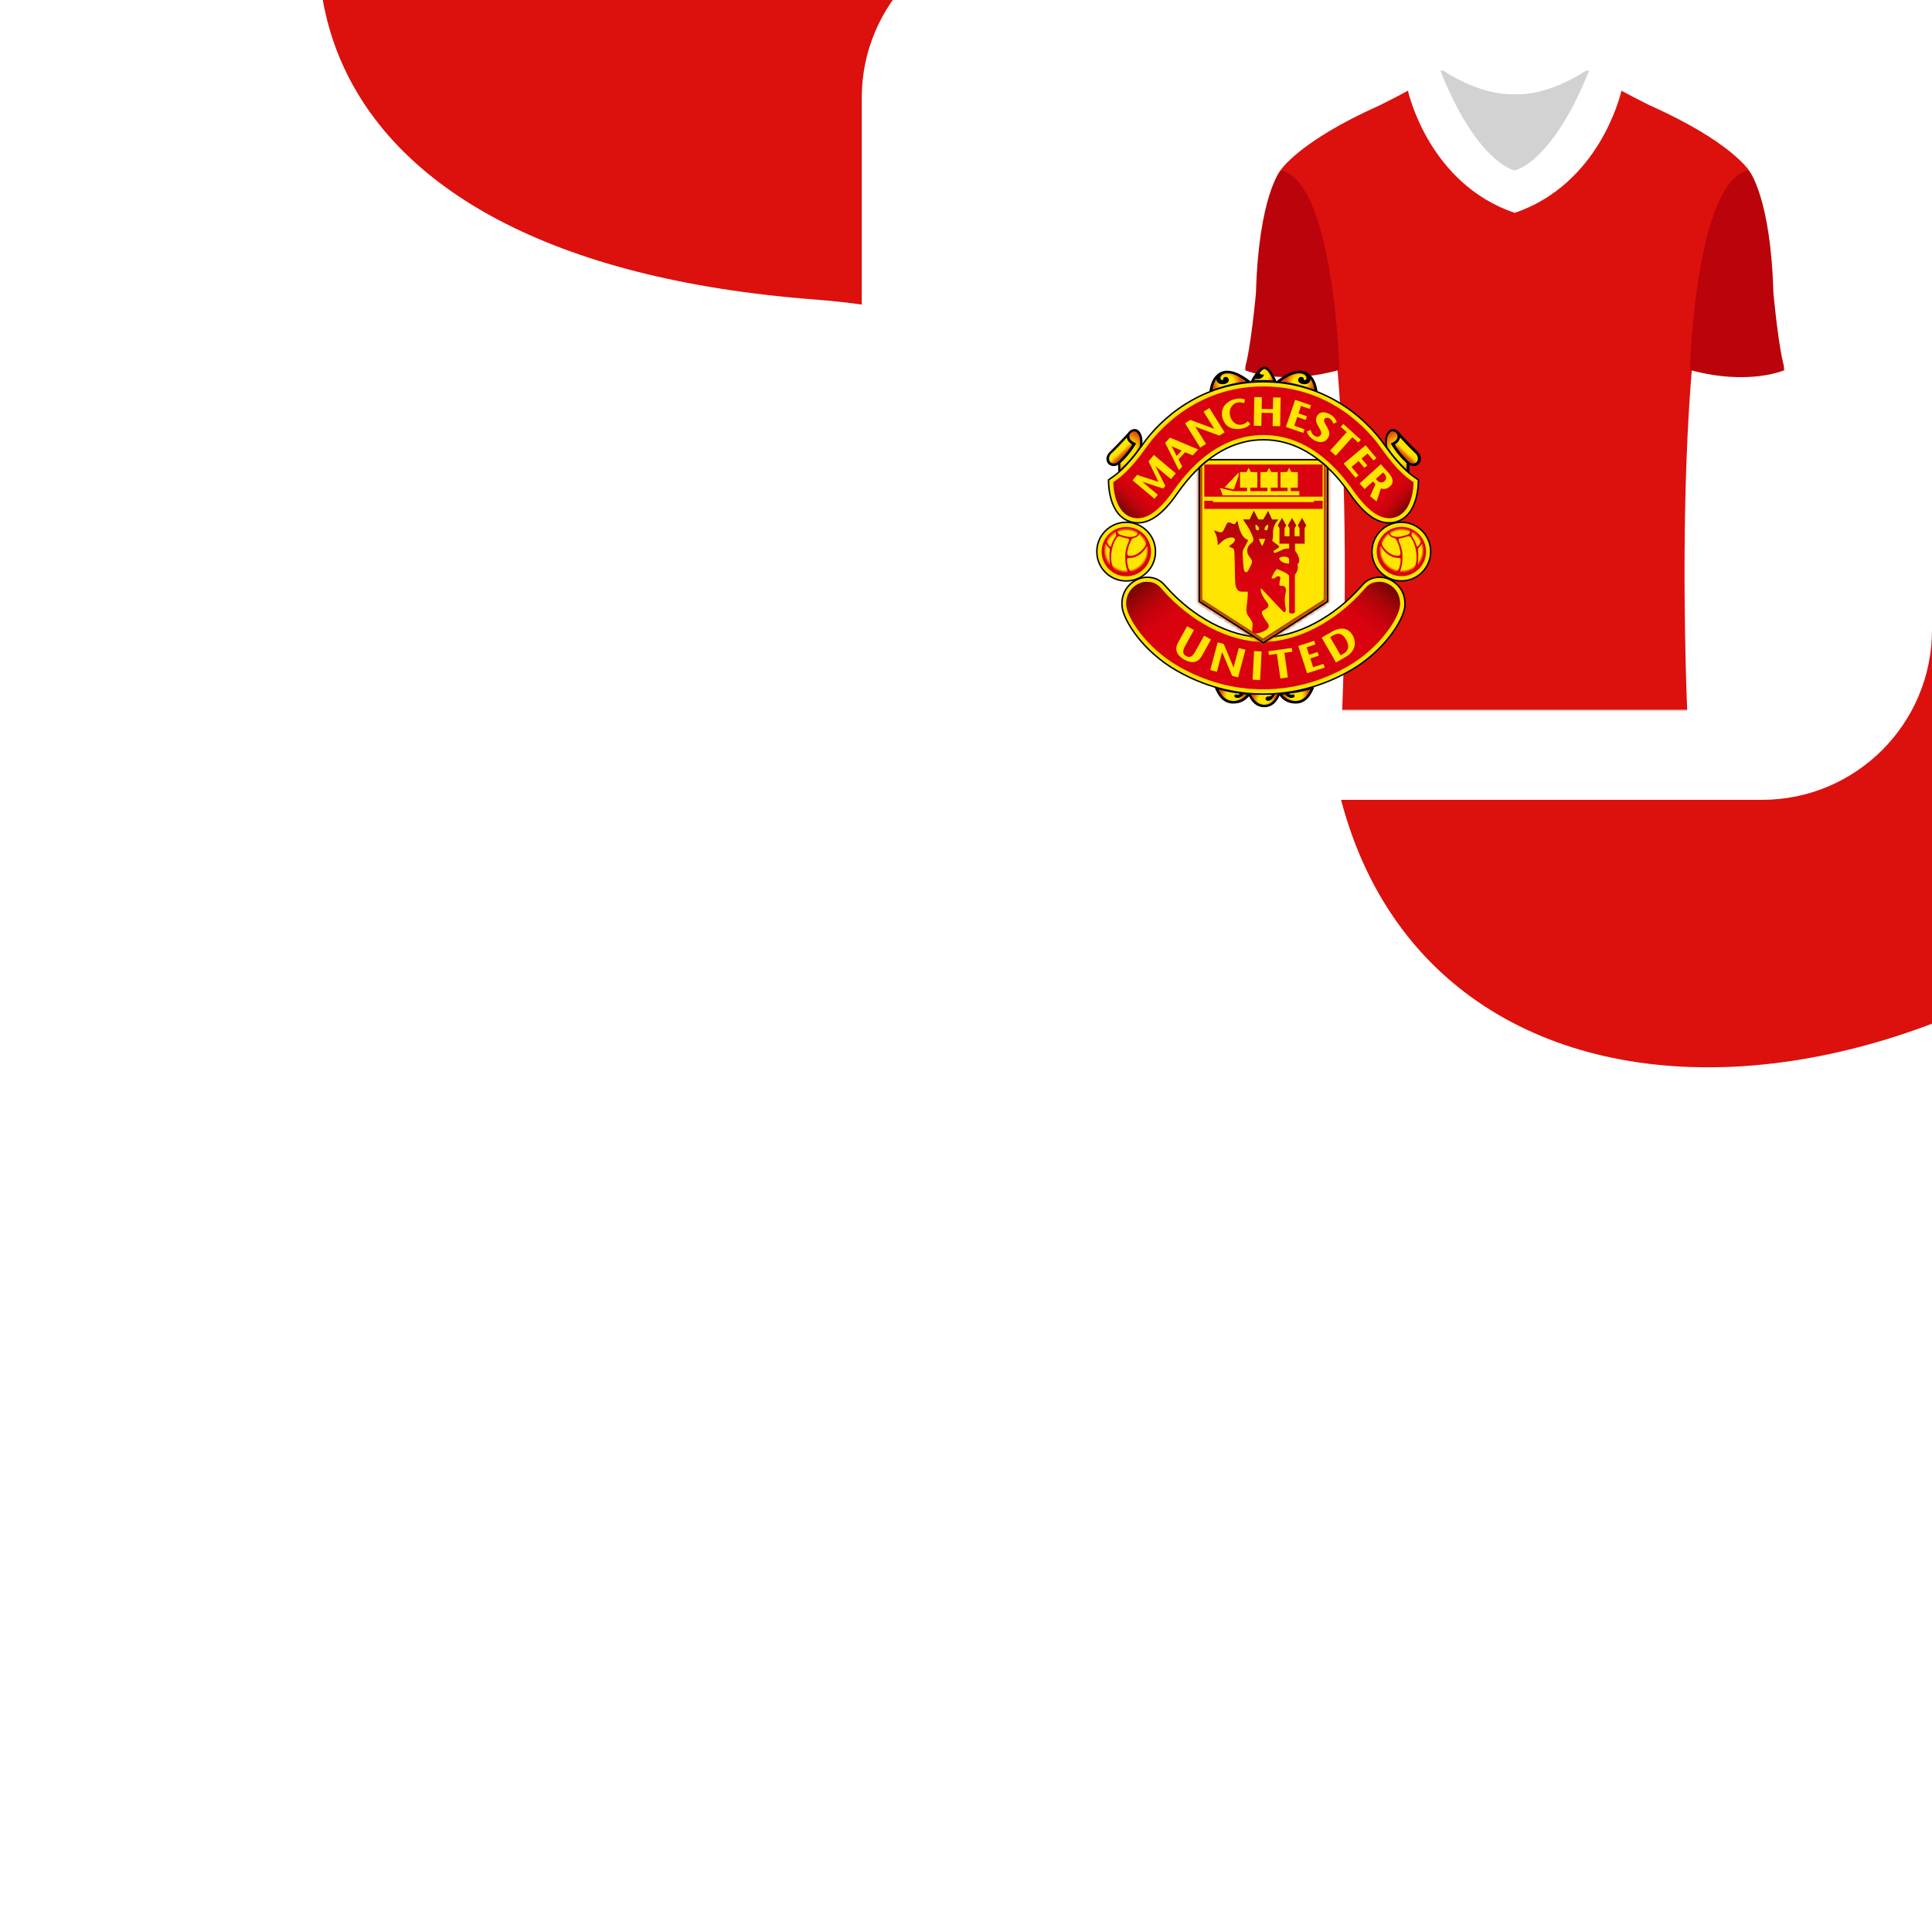
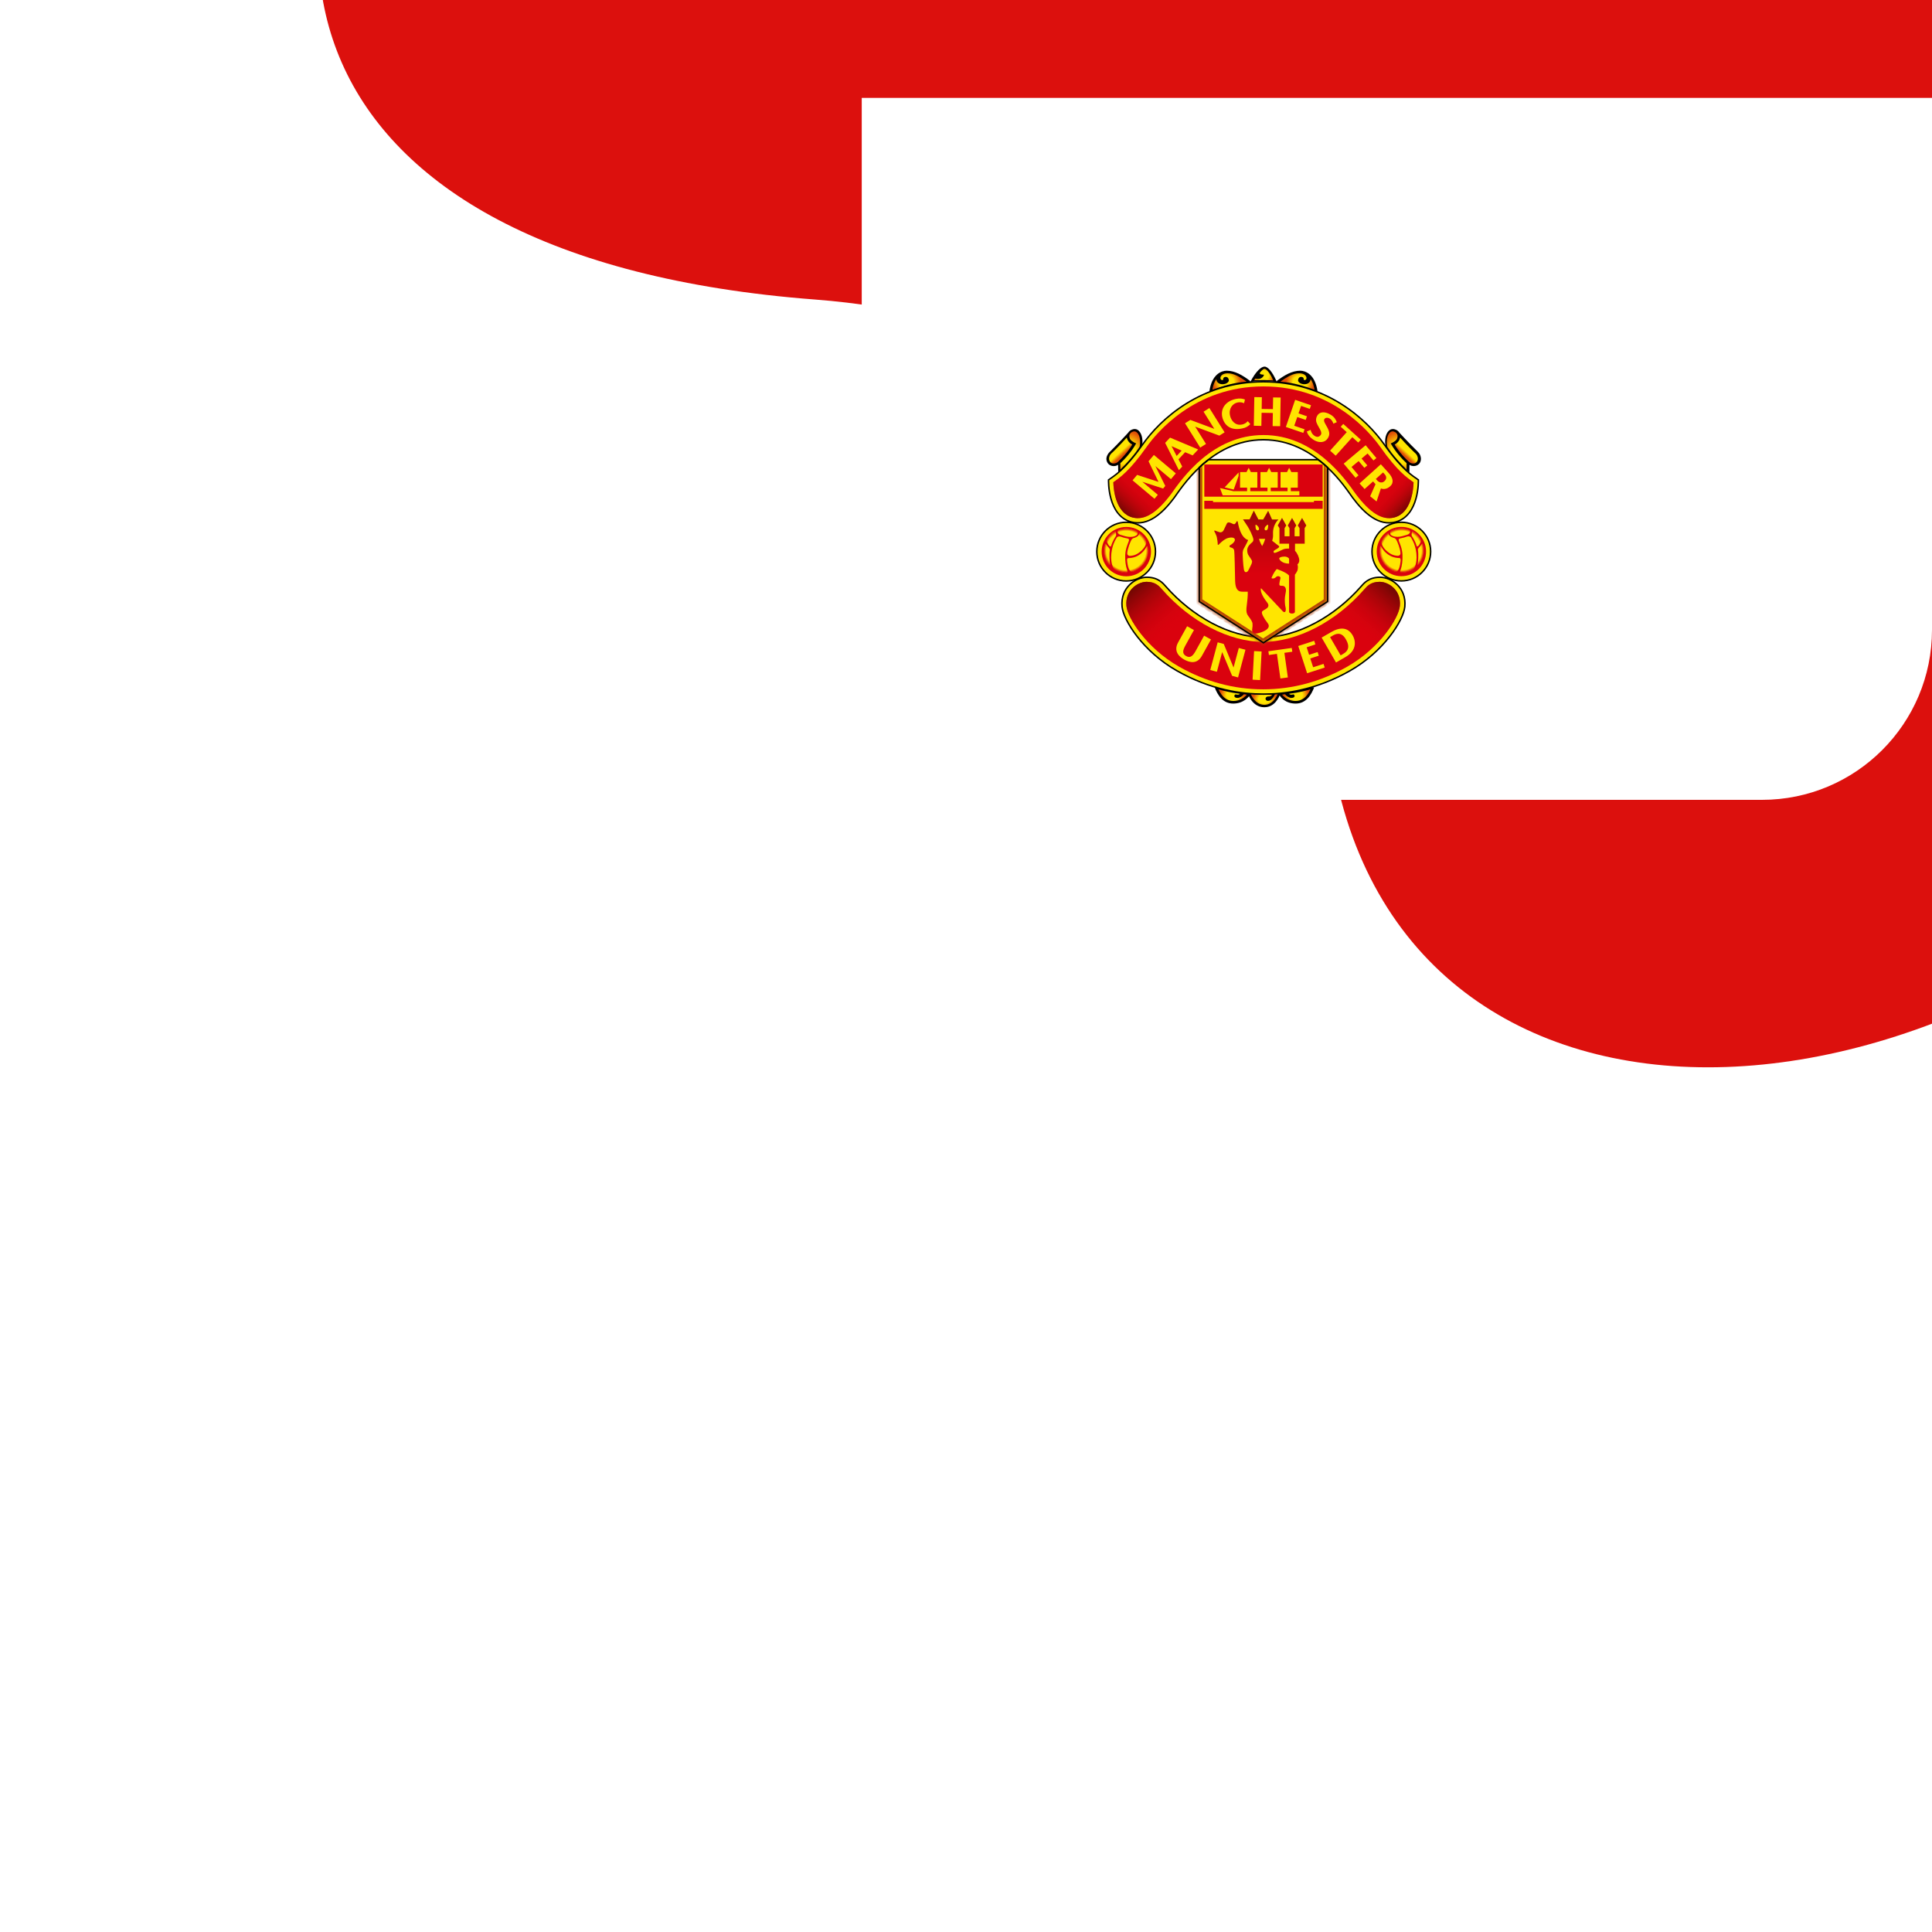
<svg xmlns="http://www.w3.org/2000/svg" width="500" height="500" viewBox="0 0 500 500" fill="none">
  <g clip-path="url(#clip0_3818_18085)">
    <path fill-rule="evenodd" clip-rule="evenodd" d="M638.039 -51.779C589.363 -144.393 495.425 -187.957 417.487 -200.007C313.075 -216.146 188.376 -182.193 116.53 -94.405C54.123 -18.15 72.563 66.973 210.915 77.518C300.249 84.327 335.948 146.42 344.997 197.52C364.335 306.731 512.108 300.519 599.773 189.844C687.435 79.169 657.846 -14.097 638.039 -51.779Z" fill="#DC100D" />
-     <path d="M500 163C500 187.301 480.301 207 456 207H267.018C242.717 207 223.018 187.301 223.018 163V25.338C223.018 1.037 242.717 -18.662 267.018 -18.662H500V163Z" fill="white" />
+     <path d="M500 163C500 187.301 480.301 207 456 207H267.018C242.717 207 223.018 187.301 223.018 163V25.338H500V163Z" fill="white" />
    <mask id="mask0_3818_18085" style="mask-type:luminance" maskUnits="userSpaceOnUse" x="322" y="18" width="140" height="166">
-       <path d="M462 18L322 18V184H462V18Z" fill="white" />
-     </mask>
+       </mask>
    <g mask="url(#mask0_3818_18085)">
      <mask id="mask1_3818_18085" style="mask-type:luminance" maskUnits="userSpaceOnUse" x="322" y="18" width="140" height="166">
        <path d="M462 18L322 18V184H462V18Z" fill="white" />
      </mask>
      <g mask="url(#mask1_3818_18085)">
        <mask id="mask2_3818_18085" style="mask-type:luminance" maskUnits="userSpaceOnUse" x="322" y="18" width="140" height="166">
          <path d="M462 18L322 18V184H462V18Z" fill="white" />
        </mask>
        <g mask="url(#mask2_3818_18085)">
          <path d="M411.232 18.323C401.645 42.326 392.001 44.119 392.001 44.119C392.001 44.119 382.357 42.332 372.764 18.323C370.759 19.874 367.445 21.803 364.367 23.478C364.637 24.657 370.113 47.661 392.001 55.1C413.883 47.661 419.365 24.657 419.629 23.478C416.551 21.803 413.237 19.874 411.232 18.323Z" fill="white" />
-           <path d="M452.627 44.112C452.627 44.112 448.004 36.668 427.015 27.289C427.015 27.289 423.51 25.586 419.629 23.471C419.365 24.649 413.883 47.654 392.001 55.093C370.118 47.654 364.637 24.649 364.373 23.471C360.486 25.586 356.987 27.289 356.987 27.289C336.003 36.668 331.375 44.112 331.375 44.112C353.117 56.266 347.349 184 347.349 184H436.653C436.653 184 430.885 56.266 452.627 44.112Z" fill="#DC100D" />
          <path d="M461.999 95.733C461.999 95.733 452.681 99.963 437.336 95.733C437.336 95.733 438.807 46.526 452.624 44.112C452.624 44.112 458.252 50.863 458.954 75.763C458.954 75.763 460.358 91.266 461.993 95.733" fill="#BA030A" />
          <path d="M322 95.733C322 95.733 331.318 99.963 346.663 95.733C346.663 95.733 345.191 46.526 331.374 44.112C331.374 44.112 325.746 50.863 325.044 75.763C325.044 75.763 323.64 91.266 322.006 95.733" fill="#BA030A" />
          <path d="M410.835 18C410.835 18 401.489 24.768 392.003 24.384C382.263 24.672 373.17 18 373.17 18C373.041 18.102 372.906 18.209 372.766 18.322C382.353 42.324 392.003 44.118 392.003 44.118C392.003 44.118 401.646 42.33 411.24 18.322C411.099 18.214 410.964 18.107 410.835 18Z" fill="#D2D2D2" />
        </g>
      </g>
    </g>
    <path d="M331.37 179.465C331.018 180.499 329.898 183.035 327.185 183.035C324.1 183.035 323.03 179.697 322.978 179.556L322.887 179.24C322.887 179.24 325.544 179.461 327.007 179.461C328.467 179.461 330.969 179.317 331.374 179.24L331.37 179.465L331.37 179.465Z" fill="black" />
    <path d="M339.465 177.819L340.098 177.9C339.343 179.873 337.987 182.084 335.329 182.084C332.736 182.084 331.457 180.584 330.922 179.58L330.469 179.304C330.469 179.304 334.935 179.16 339.465 177.819" fill="black" />
    <path d="M314.996 177.819L314.363 177.9C315.115 179.873 316.477 182.084 319.144 182.084C321.722 182.084 323.112 180.505 323.684 179.58L323.992 179.304C323.992 179.304 319.533 179.16 314.996 177.819" fill="black" />
    <path d="M329.347 179.676C328.926 180.278 328.643 180.247 328.146 180.247C327.888 180.247 327.518 180.455 327.522 180.837C327.533 181.138 327.778 181.383 328.182 181.383C329.1 181.383 329.802 180.11 329.989 179.569C329.989 179.569 330.527 179.546 330.683 179.53C330.683 179.53 329.721 182.408 327.216 182.408C324.707 182.408 323.684 179.565 323.684 179.565C323.684 179.565 325.799 179.693 327.005 179.693C328.214 179.693 328.984 179.682 329.347 179.676" fill="url(#paint0_radial_3818_18085)" />
    <path d="M315.34 178.407C316.97 178.839 318.135 179.204 320.881 179.538C320.881 179.538 320.793 179.815 320.196 179.793C319.968 179.778 319.937 179.722 319.858 179.708C319.681 179.676 319.426 179.855 319.452 180.152C319.479 180.362 319.654 180.622 320.264 180.622C320.874 180.622 321.583 180.126 321.942 179.662C321.942 179.662 322.306 179.747 322.685 179.766C322.685 179.766 321.512 181.405 319.206 181.405C316.675 181.405 315.732 179.133 315.34 178.407" fill="url(#paint1_radial_3818_18085)" />
    <path d="M326.977 164.919C335.72 164.919 345.405 159.553 352.205 151.818C352.945 150.981 354.185 149.392 357.139 149.392C360.097 149.392 364.029 152.088 363.568 156.995C363.225 160.569 358.117 168.632 349.371 173.592C340.628 178.572 332.573 179.637 326.977 179.637C321.377 179.637 313.329 178.572 304.581 173.592C295.836 168.632 290.729 160.569 290.389 156.995C289.928 152.088 293.861 149.392 296.813 149.392C299.774 149.392 301.019 150.981 301.757 151.818C308.547 159.553 318.237 164.919 326.977 164.919V164.919Z" fill="#FFE500" stroke="black" stroke-width="0.378" stroke-miterlimit="3.863" />
    <path d="M326.9 166.109C318.104 166.109 308.094 160.918 300.721 152.521C299.971 151.668 299.016 150.571 296.743 150.571C295.415 150.571 293.909 151.282 292.911 152.382C292.159 153.199 291.316 154.639 291.519 156.847C291.811 159.863 296.591 167.669 305.11 172.516C311.976 176.422 319.308 178.395 326.9 178.395C334.5 178.395 341.832 176.422 348.698 172.516C357.215 167.669 362.002 159.863 362.283 156.847C362.494 154.639 361.645 153.199 360.904 152.382C359.9 151.282 358.391 150.571 357.069 150.571C354.786 150.571 353.832 151.668 353.089 152.521C345.721 160.918 335.698 166.109 326.9 166.109V166.109Z" fill="#DA020E" />
    <path d="M364.74 122.319L364.771 120.281C365.399 120.761 366.58 120.768 367.271 120.031C367.586 119.696 367.765 119.176 367.739 118.642C367.709 118.038 367.435 117.411 366.985 116.97C364.433 114.476 362.166 111.985 362.166 111.985C361.931 111.615 361.565 111.347 361.352 111.256C361.04 111.106 359.929 110.599 359.083 111.885C358.319 113.05 358.432 114.693 358.579 115.293L360.972 118.554C361.792 119.593 364.101 121.804 364.74 122.319Z" fill="black" />
    <path d="M313.597 101.177C316.609 100.165 319.364 99.329 323.076 99L323.639 98.684C321.567 97.049 319.508 95.934 317.458 95.934C316.171 95.934 313.552 96.809 312.969 101.429L313.597 101.177V101.177Z" fill="black" />
    <path d="M340.361 101.177C337.347 100.165 334.595 99.329 330.887 99L330.316 98.684C332.397 97.049 334.451 95.934 336.503 95.934C337.791 95.934 340.399 96.809 340.995 101.429L340.361 101.177V101.177Z" fill="black" />
    <path d="M323.574 98.847C325.09 95.934 326.476 94.88 327.251 94.88C328.208 94.88 329.336 96.403 330.222 98.374L330.409 98.82L329.63 98.76C329.119 98.664 327.664 98.645 327.109 98.645C326.539 98.645 325.309 98.645 324.569 98.714L323.574 98.847V98.847Z" fill="black" />
    <path d="M311.623 164.51L309.429 168.477C308.766 169.669 308.084 170.425 306.964 169.784C305.862 169.16 306.118 168.257 306.794 167.025L308.994 163.054L307.22 162.069L304.895 166.267C303.615 168.577 305.226 170.01 306.487 170.704C307.833 171.45 309.793 172.004 311.062 169.711L313.403 165.495L311.623 164.51V164.51ZM339.84 172.682L339.1 170.406L341.302 169.696L340.997 168.749L338.793 169.464L338.166 167.519L340.42 166.779L340.116 165.843L335.99 167.184L338.283 174.233L342.831 172.759L342.531 171.818L339.84 172.682V172.682ZM344.553 163.56L342.041 165.007L345.76 171.455L348.261 170.009C350.847 168.518 351.092 166.26 350.074 164.448C348.849 162.298 346.826 162.249 344.553 163.56V163.56ZM348.347 165.522C349.289 167.172 349.098 168.375 347.648 169.206L346.957 169.608L344.227 164.891L344.97 164.461C346.711 163.46 347.7 164.351 348.347 165.522V165.522ZM328.258 168.543L328.392 169.51L330.468 169.216L331.365 175.589L333.295 175.321L332.4 168.952L334.445 168.668L334.305 167.688L328.258 168.543V168.543ZM326.5 168.604L324.556 168.498L324.168 175.902L326.113 176.006L326.5 168.604V168.604ZM320.599 167.698L319.245 172.758L316.711 166.656L315.135 166.232L313.215 173.396L314.932 173.852L316.297 168.75L318.869 174.904L320.41 175.32L322.323 168.154L320.599 167.698V167.698Z" fill="#FFE500" />
    <path d="M310.371 120.948L310.371 155.678L326.977 166.348L343.582 155.678L343.607 121.001C343.075 120.532 341.97 119.504 341.105 118.966L312.773 118.966C312.056 119.469 310.619 120.681 310.371 120.948L310.371 120.948Z" fill="#FFE500" />
    <mask id="mask3_3818_18085" style="mask-type:alpha" maskUnits="userSpaceOnUse" x="310" y="118" width="34" height="49">
      <path d="M310.266 121.002L310.266 155.732L326.872 166.402L343.477 155.732L343.501 121.055C342.969 120.586 341.865 119.558 341 119.02L312.667 119.02C311.95 119.523 310.514 120.735 310.266 121.002L310.266 121.002Z" fill="#D9D9D9" stroke="black" stroke-width="0.378" stroke-miterlimit="3.863" />
    </mask>
    <g mask="url(#mask3_3818_18085)">
      <g filter="url(#filter0_f_3818_18085)">
        <path d="M310.266 106.779L310.266 120.886L310.266 155.616L326.872 166.286L343.477 155.616L343.501 106.832" stroke="#B54005" stroke-width="1.8" stroke-miterlimit="3.863" />
      </g>
    </g>
    <path d="M333.611 145.866L333.611 144.575C333.611 144.575 333.268 144.044 332.418 144.044C331.57 144.044 331.063 144.3 331.063 144.513C331.063 144.862 331.822 145.866 333.611 145.866V145.866ZM326.915 134.439L328.199 132.198L329.204 134.439L330.871 134.439C329.868 135.38 329.459 136.802 329.459 137.752L329.459 138.786C329.459 139.225 329.238 139.952 329.238 139.952C329.238 139.952 330.684 141.054 330.906 141.245C330.999 141.318 331.1 141.362 331.033 141.554C330.919 141.876 329.936 142.319 329.836 142.403C329.614 142.6 329.556 142.719 329.614 142.914C329.685 143.101 329.868 143.136 330.245 143.003C330.625 142.88 331.412 142.467 332.073 142.184C332.73 141.898 333.611 141.971 333.611 141.971L333.611 140.706L331.124 140.706L331.124 136.686L330.684 135.978L331.781 134.023L332.885 135.99L332.45 136.686L332.45 138.786L333.718 138.786L333.718 136.686L333.281 135.99L334.382 134.038L335.477 135.99L335.044 136.686L335.044 138.786L336.32 138.786L336.32 136.686L335.869 135.99L336.973 134.038L338.074 135.99L337.635 136.686L337.656 140.7L335.148 140.7L335.148 142.556C335.717 143.09 336.254 144.3 336.254 145.012C336.254 145.741 335.779 146.05 335.779 146.05C335.938 146.622 335.907 146.86 335.839 147.379C335.779 147.906 335.121 148.728 335.121 148.728L335.121 158.32C335.121 158.972 333.611 158.908 333.611 158.351L333.611 148.944C332.757 148.009 330.432 147.275 330.432 147.275C329.58 148.128 329.055 149.609 329.055 149.609C329.425 149.868 330.002 149.609 330.219 149.357C330.432 149.105 330.871 149.04 331.124 149.199C331.372 149.357 331.433 149.417 331.348 149.788C331.251 150.178 331.095 150.801 331.095 151.237C331.095 151.683 331.597 151.583 331.973 151.617C332.73 151.683 332.855 152.53 332.792 153.003C332.73 153.478 332.508 154.486 332.508 155.113C332.508 155.734 332.541 156.361 332.603 156.716C332.669 157.059 332.792 157.438 332.757 157.881C332.719 158.477 332.353 158.572 331.973 158.189C331.597 157.813 326.344 152.213 326.344 152.213C325.995 153.352 327.448 155.294 327.917 155.894C328.39 156.494 328.359 156.934 327.946 157.345C327.541 157.751 326.752 157.969 326.598 158.351C326.438 158.721 326.974 159.862 328.079 161.276C329.18 162.688 326.815 163.636 325.405 163.918C323.984 164.197 323.984 163.222 324.083 162.688C324.177 162.158 324.177 161.836 324.142 161.371C324.111 160.897 323.677 160.241 323.073 159.454C322.477 158.665 322.477 157.946 322.725 156.116C322.976 154.291 322.917 153.126 322.917 153.126C322.917 153.126 322.287 153.152 321.374 153.126C320.466 153.091 319.712 152.564 319.648 150.36C319.585 148.162 319.533 142.914 319.384 142.363C319.238 141.819 318.649 141.719 318.401 141.646C318.143 141.582 318.131 141.211 318.38 141.077C319.037 140.758 319.824 139.952 319.533 139.451C319.238 138.949 318.082 139.052 317.308 139.431C316.532 139.806 315.713 140.631 315.502 140.855C315.299 141.077 315.122 141.077 315.144 140.838C315.17 140.581 315.001 139.381 314.901 138.965C314.79 138.545 314.415 137.752 314.288 137.542C314.163 137.331 314.288 137.249 314.5 137.331C314.704 137.415 315.17 137.608 315.608 137.724C316.05 137.858 316.471 137.64 316.672 137.228C316.882 136.803 317.292 135.905 317.502 135.504C317.708 135.108 318.041 135.197 318.315 135.257C318.586 135.322 318.838 135.489 319.089 135.589C319.338 135.693 319.546 135.673 319.635 135.546C319.72 135.425 319.824 135.38 319.975 135.066C320.122 134.753 320.304 134.902 320.328 135.027C321.078 139.539 323.033 139.746 323.033 139.746C322.739 140.497 322.05 141.696 321.888 141.998C321.711 142.281 321.646 142.683 321.602 142.995C321.569 143.306 321.711 146.287 321.92 147.379C322.132 148.472 322.8 148.046 323.017 147.712C323.218 147.379 323.873 145.992 323.873 145.992C323.873 145.992 324.035 145.614 324.035 145.301C324.035 144.985 323.492 144.3 323.367 144.086C323.238 143.869 322.78 143.453 322.78 142.403C322.78 141.356 323.723 140.631 324.062 140.355C324.398 140.08 324.398 139.699 324.352 139.469C324.205 138.66 323.345 136.957 322.932 136.304C322.508 135.654 321.691 134.418 321.691 134.418L323.389 134.418L324.483 132.147L325.673 134.428L326.915 134.439L326.915 134.439ZM326.64 141.318C327.194 140.402 327.426 139.451 327.426 139.451L325.824 139.451C325.824 139.451 326.081 140.425 326.64 141.318ZM324.972 136.701C325.036 137.17 325.385 137.349 325.65 137.212C325.914 137.067 325.869 136.686 325.672 136.383C325.485 136.085 325.095 135.754 324.975 135.803C324.853 135.853 324.93 136.425 324.972 136.701L324.972 136.701ZM328.147 135.803C328.032 135.754 327.621 136.085 327.426 136.383C327.239 136.686 327.19 137.067 327.457 137.212C327.717 137.349 328.053 137.167 328.137 136.701C328.183 136.425 328.273 135.853 328.147 135.803" fill="url(#paint2_linear_3818_18085)" />
    <path d="M311.672 129.605L311.672 131.696L342.309 131.696L342.309 129.605L340.05 129.605L340.05 129.943L313.931 129.943L313.931 129.605L311.672 129.605Z" fill="#DA020E" />
    <path d="M311.676 120.211L342.307 120.211L342.307 128.541L311.676 128.541L311.676 120.211V120.211Z" fill="#DA020E" />
    <path d="M316.937 126.123L319.283 126.699L320.55 123.171L320.55 122.277L316.937 126.123ZM336.272 128.203L336.272 127.116L334.058 127.116L334.058 126.203L335.867 126.203L335.867 122.175L334.2 122.175L333.63 121.066L333.073 122.175L331.401 122.175L331.401 126.203L333.218 126.203L333.218 127.116L328.863 127.116L328.863 126.203L330.674 126.203L330.674 122.175L329.004 122.175L328.44 121.066L327.87 122.175L326.206 122.175L326.206 126.203L328.026 126.203L328.026 127.116L323.581 127.116L323.581 126.203L325.396 126.203L325.396 122.175L323.724 122.175L323.165 121.066L322.591 122.175L320.925 122.175L320.925 126.203L322.746 126.203L322.746 127.116L319.229 127.127L315.73 126.31L316.431 128.203L336.272 128.203L336.272 128.203Z" fill="#FFE500" />
    <path d="M313.77 100.849C316.726 99.859 318.961 99.088 322.603 98.764C320.925 97.599 319.435 96.613 317.722 96.613C316.821 96.613 316.051 96.958 315.874 97.587C315.708 98.16 316.16 98.409 316.32 98.371C316.488 98.328 316.608 98.278 316.567 98.123C316.524 97.959 316.651 97.541 317.224 97.541C317.806 97.541 318.026 98.081 318.026 98.451C318.026 98.821 317.439 99.439 316.359 99.439C315.3 99.439 314.757 98.734 314.798 98.081C314.287 98.829 313.989 99.585 313.77 100.849" fill="url(#paint3_radial_3818_18085)" />
    <path d="M293.167 118.553L295.569 115.292C295.707 114.692 295.817 113.051 295.049 111.886C294.21 110.598 293.104 111.107 292.779 111.256C292.575 111.348 292.202 111.614 291.972 111.986C291.972 111.986 289.663 114.528 287.122 117.029C286.763 117.386 286.368 118.038 286.335 118.641C286.304 119.177 286.52 119.715 286.831 120.05C287.526 120.791 288.74 120.761 289.361 120.28L289.404 122.319C290.043 121.804 292.349 119.593 293.167 118.553Z" fill="black" />
    <path d="M326.976 113.807C340.65 113.807 348.43 126.641 350.128 128.895C353.144 132.92 356.836 136.188 361.115 135.109C367.4 133.501 367.073 124.19 367.073 124.19C365.557 123.098 362.972 121.723 358.26 115.045C353.646 108.498 343.204 98.799 326.976 98.799C310.744 98.799 300.305 108.498 295.701 115.045C290.985 121.723 288.392 123.098 286.89 124.19C286.89 124.19 286.551 133.501 292.841 135.109C297.117 136.188 300.807 132.92 303.828 128.895C305.52 126.641 313.305 113.807 326.976 113.807V113.807Z" fill="#FFE500" stroke="black" stroke-width="0.378" stroke-miterlimit="3.863" />
    <path d="M326.974 112.588C340.157 112.588 347.997 123.77 350.833 127.805C354.585 132.813 357.761 134.704 360.813 133.928C365.224 132.805 365.772 126.734 365.831 124.897L365.831 124.824L365.782 124.786C364.227 123.708 361.625 121.923 357.267 115.743C354.666 112.053 344.795 100.005 326.974 100.005C309.16 100.005 299.28 112.053 296.681 115.743C292.358 121.883 289.639 123.755 288.183 124.755L288.121 124.805L288.129 124.87C288.188 126.711 288.737 132.813 293.136 133.928C296.192 134.704 299.375 132.813 303.117 127.805C305.95 123.77 313.798 112.588 326.974 112.588" fill="#DA020E" />
    <path d="M319.814 103.247C317.395 103.759 315.802 105.542 316.324 107.96C316.627 109.265 317.792 111.668 321.477 110.884C322.5 110.689 323.053 110.282 323.589 109.77L322.917 108.999C322.664 109.28 322.287 109.69 321.439 109.866C319.656 110.243 318.596 108.8 318.332 107.555C317.939 105.71 319.014 104.439 320.228 104.176C321.096 103.985 321.622 104.22 321.955 104.35L321.966 104.35L322.192 103.404C321.607 103.17 320.905 103.015 319.814 103.247V103.247ZM340.043 113.882C341.427 114.716 342.936 114.574 343.642 113.405C344.155 112.588 344.16 111.909 343.543 110.694C343.384 110.349 343.175 110.102 343.036 109.789C342.763 109.281 342.511 108.865 342.746 108.471C343.005 108.044 343.605 108.009 344.148 108.341C344.717 108.686 344.952 109.255 345.072 109.643L345.964 109.258C345.69 108.525 345.284 107.867 344.356 107.318C342.77 106.363 341.481 106.615 340.944 107.51C340.4 108.409 340.554 109.158 340.964 109.926C340.964 109.926 341.218 110.362 341.365 110.659C341.724 111.259 342.142 112.015 341.849 112.488C341.493 113.084 340.881 113.214 340.285 112.843C339.521 112.362 339.342 111.802 339.183 111.255L338.202 111.675C338.418 112.427 338.925 113.207 340.043 113.882L340.043 113.882ZM329.482 102.857L329.426 105.878L326.521 105.837L326.564 102.804L324.617 102.769L324.487 110.182L326.438 110.224L326.5 106.825L329.41 106.878L329.355 110.271L331.303 110.3L331.43 102.887L329.482 102.857L329.482 102.857ZM357.381 126.398C357.395 126.416 358.524 126.974 359.779 125.847C360.828 124.904 360.476 123.612 359.38 122.399L357.36 120.154L351.852 125.118L353.154 126.562L355.347 124.594L355.98 125.309L354.592 128.441L356.254 129.769L357.381 126.398V126.398ZM358.365 122.746C358.88 123.318 358.889 123.998 358.289 124.527C357.706 125.065 356.96 124.941 356.394 124.319L356.064 123.95L357.929 122.266L358.365 122.746V122.746ZM349.769 120.852L351.614 119.32L353.094 121.081L353.859 120.443L352.371 118.675L353.932 117.361L355.456 119.176L356.212 118.545L353.428 115.227L347.753 119.993L350.818 123.652L351.583 123.017L349.769 120.852V120.852ZM347.641 109.712L346.98 110.438L348.535 111.844L344.225 116.625L345.679 117.931L349.983 113.149L351.518 114.532L352.177 113.806L347.641 109.712V109.712ZM334.951 110.182L335.736 107.921L337.919 108.674L338.244 107.734L336.057 106.982L336.722 105.046L338.972 105.817L339.288 104.882L335.189 103.471L332.78 110.492L337.297 112.038L337.618 111.103L334.951 110.182V110.182ZM311.48 106.55L314.264 110.988L308.065 108.674L306.685 109.54L310.616 115.838L312.113 114.895L309.31 110.412L315.573 112.737L316.926 111.889L312.988 105.595L311.48 106.55ZM302.809 113.256L301.542 114.616L305.095 121.681L305.962 120.753L304.997 118.874L306.712 117.029L308.657 117.853L310.086 116.323L302.809 113.256V113.256ZM305.805 116.62L304.518 118.003L303.195 115.46L305.805 116.62V116.62ZM298.622 117.74L297.242 119.382L299.82 124.713L294.291 122.903L293.102 124.312L298.782 129.082L299.645 128.058L295.63 124.679L301.011 126.431L301.577 125.76L299.012 120.619L303.043 123.999L304.302 122.509L298.622 117.74Z" fill="#FFE500" />
    <path d="M289.944 121.517L289.938 119.882C292.728 117.32 294.043 114.746 294.043 114.746C294.043 114.746 293.018 114.36 292.559 113.776C292.332 113.451 292.244 113.008 292.282 112.711C292.371 112.153 292.806 111.87 292.954 111.806C293.275 111.668 293.871 111.354 294.535 112.268C295.242 113.256 295.055 115.132 294.958 115.564C294.958 115.564 293.657 117.829 289.944 121.517" fill="url(#paint4_radial_3818_18085)" />
    <path d="M293.03 115.044C292.654 115.701 291.705 117.285 289.304 119.535C288.906 119.909 287.911 120.226 287.347 119.593C287.136 119.347 286.997 119.003 287.018 118.603C287.045 118.14 287.323 117.602 287.601 117.365C288.085 116.957 290.147 114.875 291.614 113.237C291.654 113.536 291.911 114.036 291.911 114.036C292.113 114.315 292.36 114.716 293.03 115.044" fill="url(#paint5_linear_3818_18085)" />
    <path d="M326.9 166.109C318.104 166.109 308.094 160.918 300.721 152.521C299.971 151.668 299.016 150.571 296.743 150.571C295.415 150.571 293.909 151.282 292.911 152.382C292.159 153.199 291.316 154.639 291.519 156.847C291.811 159.863 296.591 167.669 305.11 172.516C311.976 176.422 319.308 178.395 326.9 178.395" fill="url(#paint6_linear_3818_18085)" />
    <path d="M326.902 166.109C335.699 166.109 345.709 160.918 353.081 152.521C353.832 151.668 354.787 150.571 357.06 150.571C358.388 150.571 359.894 151.282 360.892 152.382C361.644 153.199 362.486 154.639 362.284 156.847C361.992 159.863 357.212 167.669 348.693 172.516C341.826 176.422 334.495 178.395 326.902 178.395" fill="url(#paint7_linear_3818_18085)" />
    <path d="M350.832 127.805C354.584 132.813 357.761 134.704 360.813 133.928C365.224 132.805 365.771 126.734 365.831 124.896L365.831 124.824L365.781 124.785C364.226 123.708 361.625 121.922 357.266 115.743" fill="url(#paint8_linear_3818_18085)" />
    <path d="M303.128 127.805C299.375 132.813 296.199 134.704 293.147 133.928C288.736 132.805 288.188 126.734 288.129 124.896L288.129 124.824L288.178 124.785C289.733 123.708 292.335 121.922 296.694 115.743" fill="url(#paint9_linear_3818_18085)" />
    <path d="M340.193 100.849C337.236 99.859 335.001 99.088 331.359 98.764C333.038 97.599 334.527 96.613 336.24 96.613C337.141 96.613 337.911 96.958 338.089 97.587C338.254 98.16 337.803 98.409 337.642 98.371C337.474 98.328 337.355 98.278 337.395 98.123C337.439 97.959 337.311 97.541 336.739 97.541C336.156 97.541 335.937 98.081 335.937 98.451C335.937 98.821 336.524 99.439 337.604 99.439C338.663 99.439 339.206 98.734 339.165 98.081C339.676 98.829 339.973 99.585 340.193 100.849" fill="url(#paint10_radial_3818_18085)" />
    <path d="M327.115 96.968C327.022 97.533 326.372 98.075 325.714 98.075C325.055 98.075 324.858 97.969 324.858 97.969C324.758 98.124 324.67 98.244 324.566 98.412C325.164 98.388 326.55 98.35 327.105 98.35C327.659 98.35 329.196 98.43 329.526 98.454C328.992 97.201 327.961 95.467 327.249 95.467C327.225 95.467 327.194 95.465 327.156 95.465C326.989 95.465 326.412 95.965 326.103 96.405C325.696 96.982 327.115 96.968 327.115 96.968V96.968Z" fill="url(#paint11_radial_3818_18085)" />
    <path d="M364.021 121.517L364.028 119.882C361.237 117.32 359.922 114.746 359.922 114.746C359.922 114.746 360.947 114.36 361.406 113.776C361.633 113.451 361.721 113.008 361.683 112.711C361.594 112.153 361.16 111.87 361.011 111.806C360.691 111.668 360.094 111.354 359.431 112.268C358.723 113.256 358.91 115.132 359.007 115.564C359.007 115.564 360.308 117.829 364.021 121.517" fill="url(#paint12_radial_3818_18085)" />
    <path d="M360.93 115.044C361.306 115.701 362.255 117.285 364.655 119.535C365.054 119.909 366.049 120.226 366.613 119.593C366.824 119.347 366.963 119.003 366.942 118.603C366.915 118.14 366.637 117.602 366.359 117.365C365.875 116.957 363.813 114.875 362.346 113.237C362.306 113.536 362.049 114.036 362.049 114.036C361.847 114.315 361.6 114.716 360.93 115.044" fill="url(#paint13_linear_3818_18085)" />
    <path d="M310.371 120.948L310.371 155.678L326.977 166.348L343.582 155.678L343.607 121.001C343.075 120.532 341.97 119.504 341.105 118.966L312.773 118.966C312.056 119.469 310.619 120.681 310.371 120.948L310.371 120.948Z" stroke="black" stroke-width="0.378" stroke-miterlimit="3.863" />
    <path d="M339.15 178.407C337.52 178.839 336.355 179.204 333.609 179.538C333.609 179.538 333.697 179.815 334.294 179.793C334.522 179.778 334.553 179.722 334.632 179.708C334.808 179.676 335.064 179.855 335.038 180.152C335.011 180.362 334.836 180.622 334.226 180.622C333.616 180.622 332.907 180.126 332.548 179.662C332.548 179.662 332.184 179.747 331.805 179.766C331.805 179.766 332.978 181.405 335.284 181.405C337.815 181.405 338.758 179.133 339.15 178.407" fill="url(#paint14_radial_3818_18085)" />
    <path d="M283.855 142.757C283.855 138.568 287.255 135.16 291.45 135.16C295.646 135.16 299.044 138.568 299.044 142.757C299.044 146.954 295.646 150.354 291.45 150.354C287.255 150.354 283.855 146.954 283.855 142.757Z" fill="#FFE500" stroke="black" stroke-width="0.378" stroke-miterlimit="3.863" />
    <path d="M285.594 142.476C285.594 139.299 288.215 136.716 291.45 136.716C294.685 136.716 297.305 139.299 297.305 142.476C297.305 145.658 294.685 148.236 291.45 148.236C288.215 148.236 285.594 145.658 285.594 142.476Z" fill="url(#paint15_radial_3818_18085)" />
    <path d="M293.063 147.979C292.73 148.086 292.585 147.852 292.434 147.685C291.842 147.005 291.691 145.194 291.691 144.955C291.691 144.714 291.779 144.45 291.949 144.444C293.374 144.417 294.392 144.003 295.326 143.227C296.259 142.464 296.664 141.589 296.747 141.434C296.828 141.261 297.022 141.292 297.058 141.531C297.097 141.731 297.173 142.09 297.173 142.479C297.173 145.088 295.414 147.219 293.063 147.979V147.979ZM291.559 148.215C291.518 148.215 291.472 148.22 291.434 148.22C290.384 148.22 289.227 147.819 288.542 147.429C287.833 147.043 287.566 145.221 287.566 144.301C287.566 141.303 288.795 139.519 288.995 139.168C289.19 138.813 289.63 138.776 289.952 138.862C290.285 138.958 290.403 139.016 290.787 139.13C290.987 139.195 291.393 139.278 291.698 139.332C292.003 139.405 292.331 139.469 292.134 140.038C291.939 140.608 291.275 141.978 291.208 143.602C291.144 145.072 291.339 146.532 291.671 147.429C291.889 148.009 291.889 148.226 291.559 148.215L291.559 148.215ZM287.219 141.372C286.939 141.224 286.602 140.501 286.489 140.29C286.412 140.138 286.412 139.704 286.522 139.519C286.991 138.698 287.656 137.938 288.513 137.541C288.618 137.496 288.765 137.487 288.765 137.739C288.765 137.873 288.837 138.083 288.84 138.217C288.84 138.351 288.897 138.626 288.726 138.843C288.547 139.062 287.781 140.421 287.585 141.182C287.553 141.352 287.501 141.531 287.219 141.372V141.372ZM287.062 146.183C286.267 145.398 285.7 143.976 285.7 142.479C285.7 141.898 285.787 141.341 285.941 140.813C285.941 140.813 286.083 140.576 286.206 140.777C286.301 140.925 286.432 141.075 286.538 141.272C286.657 141.47 287.271 141.937 287.219 142.319C287.005 143.719 287.197 145.58 287.264 145.894C287.323 146.204 287.238 146.336 287.062 146.183V146.183ZM289.57 137.053C290.159 136.858 290.787 136.748 291.434 136.748C292.418 136.748 293.373 136.927 294.17 137.435C294.375 137.569 294.433 137.724 294.433 137.955C294.433 138.706 293.258 138.958 292.48 138.958C291.698 138.958 290.735 138.648 290.054 138.433C289.375 138.22 289.227 137.828 289.227 137.649C289.227 137.477 289.359 137.122 289.57 137.053V137.053ZM294.875 137.888C294.98 137.973 295.257 138.198 295.257 138.198C295.805 138.698 296.3 139.268 296.588 139.952C296.947 140.813 295.832 142.118 295.505 142.419C294.029 143.805 293.105 143.779 292.582 143.854C292.058 143.93 291.719 143.602 291.733 143.208C291.766 142.056 292.587 140.069 292.822 139.695C292.973 139.454 293.234 139.305 293.234 139.305C293.782 139.153 294.314 138.925 294.59 138.611C294.859 138.293 294.875 137.888 294.875 137.888V137.888ZM291.491 136.374C287.962 136.374 285.105 139.232 285.105 142.758C285.105 146.286 287.962 149.143 291.491 149.143C295.017 149.143 297.88 146.286 297.88 142.758C297.88 139.232 295.017 136.374 291.491 136.374" fill="#DA020E" />
    <path d="M355.066 142.743C355.066 138.553 358.466 135.158 362.661 135.158C366.858 135.158 370.256 138.553 370.256 142.743C370.256 146.94 366.858 150.341 362.661 150.341C358.466 150.341 355.066 146.94 355.066 142.743Z" fill="#FFE500" stroke="black" stroke-width="0.378" stroke-miterlimit="3.863" />
    <path d="M367.107 146.156C366.941 146.32 366.847 146.177 366.917 145.87C366.975 145.565 367.169 143.698 366.953 142.297C366.9 141.917 367.518 141.451 367.632 141.251C367.745 141.054 367.875 140.901 367.966 140.758C368.093 140.551 368.228 140.783 368.228 140.783C368.391 141.317 368.47 141.876 368.47 142.455C368.47 143.957 367.896 145.374 367.107 146.156L367.107 146.156ZM366.593 141.162C366.395 140.403 365.624 139.038 365.45 138.821C365.275 138.611 365.33 138.332 365.333 138.197C365.333 138.064 365.409 137.851 365.409 137.712C365.409 137.472 365.555 137.477 365.659 137.522C366.52 137.919 367.181 138.668 367.655 139.496C367.76 139.685 367.763 140.116 367.685 140.263C367.574 140.476 367.239 141.199 366.953 141.352C366.667 141.509 366.625 141.326 366.593 141.162V141.162ZM365.634 147.408C364.948 147.791 363.791 148.196 362.736 148.196L362.614 148.196C362.289 148.205 362.282 147.979 362.504 147.401C362.826 146.512 363.027 145.045 362.961 143.579C362.894 141.948 362.239 140.593 362.035 140.019C361.838 139.45 362.167 139.381 362.476 139.317C362.782 139.256 363.187 139.167 363.388 139.103C363.765 138.989 363.888 138.931 364.221 138.835C364.545 138.752 364.982 138.794 365.181 139.14C365.376 139.496 366.608 141.291 366.608 144.282C366.608 145.197 366.339 147.016 365.634 147.408ZM361.113 147.955C358.756 147.192 357.001 145.062 357.001 142.455C357.001 142.071 357.077 141.716 357.107 141.509C357.153 141.269 357.333 141.23 357.423 141.406C357.506 141.567 357.916 142.44 358.844 143.205C359.784 143.976 360.792 144.396 362.227 144.426C362.401 144.435 362.482 144.69 362.482 144.936C362.482 145.179 362.335 146.986 361.746 147.661C361.59 147.833 361.439 148.07 361.113 147.955V147.955ZM357.591 139.931C357.871 139.248 358.369 138.668 358.917 138.179C358.917 138.179 359.188 137.949 359.293 137.869C359.293 137.869 359.315 138.278 359.588 138.584C359.86 138.892 360.386 139.134 360.934 139.279C360.934 139.279 361.192 139.435 361.347 139.676C361.59 140.039 362.404 142.023 362.44 143.184C362.45 143.579 362.114 143.908 361.59 143.832C361.064 143.762 360.142 143.778 358.667 142.4C358.342 142.097 357.227 140.795 357.591 139.931V139.931ZM360 137.414C360.809 136.903 361.751 136.724 362.736 136.724C363.388 136.724 364.007 136.835 364.601 137.03C364.819 137.098 364.948 137.45 364.948 137.626C364.948 137.8 364.803 138.197 364.12 138.411C363.438 138.621 362.48 138.934 361.698 138.934C360.912 138.934 359.741 138.679 359.741 137.931C359.741 137.705 359.798 137.541 360 137.414V137.414ZM362.676 136.357C359.151 136.357 356.293 139.217 356.293 142.734C356.293 146.271 359.151 149.119 362.676 149.119C366.206 149.119 369.065 146.271 369.065 142.734C369.065 139.217 366.206 136.357 362.676 136.357Z" fill="#DA020E" />
    <path d="M356.891 142.447C356.891 139.271 359.512 136.687 362.747 136.687C365.982 136.687 368.602 139.271 368.602 142.447C368.602 145.63 365.982 148.207 362.747 148.207C359.512 148.207 356.891 145.63 356.891 142.447Z" fill="url(#paint16_radial_3818_18085)" />
  </g>
  <defs>
    <filter id="filter0_f_3818_18085" x="308.254" y="105.666" width="37.261" height="62.803" filterUnits="userSpaceOnUse" color-interpolation-filters="sRGB">
      <feFlood flood-opacity="0" result="BackgroundImageFix" />
      <feBlend mode="normal" in="SourceGraphic" in2="BackgroundImageFix" result="shape" />
      <feGaussianBlur stdDeviation="0.556" result="effect1_foregroundBlur_3818_18085" />
    </filter>
    <radialGradient id="paint0_radial_3818_18085" cx="0" cy="0" r="1" gradientUnits="userSpaceOnUse" gradientTransform="translate(327.184 180.932) scale(2.976 2.212)">
      <stop stop-color="#FFE500" />
      <stop offset="0.5" stop-color="#FFE500" />
      <stop offset="1" stop-color="#E15007" />
    </radialGradient>
    <radialGradient id="paint1_radial_3818_18085" cx="0" cy="0" r="1" gradientUnits="userSpaceOnUse" gradientTransform="translate(319.013 179.906) scale(3.147 2.829)">
      <stop stop-color="#FFE500" />
      <stop offset="0.5" stop-color="#FFE500" />
      <stop offset="1" stop-color="#E15007" />
    </radialGradient>
    <linearGradient id="paint2_linear_3818_18085" x1="326.118" y1="132.041" x2="326.118" y2="148.561" gradientUnits="userSpaceOnUse">
      <stop stop-color="#8F0904" />
      <stop offset="0.25" stop-color="#B40509" />
      <stop offset="1" stop-color="#DA020E" />
    </linearGradient>
    <radialGradient id="paint3_radial_3818_18085" cx="0" cy="0" r="1" gradientUnits="userSpaceOnUse" gradientTransform="translate(317.523 98.917) scale(3.598 3.425)">
      <stop stop-color="#FFE500" />
      <stop offset="0.5" stop-color="#FFE500" />
      <stop offset="1" stop-color="#E15007" />
    </radialGradient>
    <radialGradient id="paint4_radial_3818_18085" cx="0" cy="0" r="1" gradientUnits="userSpaceOnUse" gradientTransform="translate(291.371 117.179) rotate(-60.273) scale(5.614 4.938)">
      <stop stop-color="#FFE500" />
      <stop offset="0.5" stop-color="#FFE500" />
      <stop offset="1" stop-color="#E15007" />
    </radialGradient>
    <linearGradient id="paint5_linear_3818_18085" x1="290.616" y1="114.946" x2="291.98" y2="116.446" gradientUnits="userSpaceOnUse">
      <stop stop-color="#FFE500" />
      <stop offset="0.5" stop-color="#FFE500" />
      <stop offset="1" stop-color="#E15007" />
    </linearGradient>
    <linearGradient id="paint6_linear_3818_18085" x1="293.716" y1="152.18" x2="303.142" y2="162.998" gradientUnits="userSpaceOnUse">
      <stop stop-color="#740703" />
      <stop offset="1" stop-color="#DA020E" stop-opacity="0" />
    </linearGradient>
    <linearGradient id="paint7_linear_3818_18085" x1="360.087" y1="152.18" x2="350.661" y2="162.998" gradientUnits="userSpaceOnUse">
      <stop stop-color="#740703" />
      <stop offset="1" stop-color="#DA020E" stop-opacity="0" />
    </linearGradient>
    <linearGradient id="paint8_linear_3818_18085" x1="363.582" y1="132.269" x2="358.481" y2="127.469" gradientUnits="userSpaceOnUse">
      <stop stop-color="#740703" />
      <stop offset="1" stop-color="#DA020E" stop-opacity="0" />
    </linearGradient>
    <linearGradient id="paint9_linear_3818_18085" x1="290.378" y1="132.269" x2="295.779" y2="126.569" gradientUnits="userSpaceOnUse">
      <stop stop-color="#740703" />
      <stop offset="1" stop-color="#DA020E" stop-opacity="0" />
    </linearGradient>
    <radialGradient id="paint10_radial_3818_18085" cx="0" cy="0" r="1" gradientUnits="userSpaceOnUse" gradientTransform="translate(336.439 98.917) rotate(180) scale(3.598 3.425)">
      <stop stop-color="#FFE500" />
      <stop offset="0.5" stop-color="#FFE500" />
      <stop offset="1" stop-color="#E15007" />
    </radialGradient>
    <radialGradient id="paint11_radial_3818_18085" cx="0" cy="0" r="1" gradientUnits="userSpaceOnUse" gradientTransform="translate(326.982 97.251) scale(2.718 2.598)">
      <stop stop-color="#FFE500" />
      <stop offset="0.5" stop-color="#FFE500" />
      <stop offset="1" stop-color="#E15007" />
    </radialGradient>
    <radialGradient id="paint12_radial_3818_18085" cx="0" cy="0" r="1" gradientUnits="userSpaceOnUse" gradientTransform="translate(362.594 117.179) rotate(-119.727) scale(5.614 4.938)">
      <stop stop-color="#FFE500" />
      <stop offset="0.5" stop-color="#FFE500" />
      <stop offset="1" stop-color="#E15007" />
    </radialGradient>
    <linearGradient id="paint13_linear_3818_18085" x1="363.344" y1="114.946" x2="361.98" y2="116.446" gradientUnits="userSpaceOnUse">
      <stop stop-color="#FFE500" />
      <stop offset="0.5" stop-color="#FFE500" />
      <stop offset="1" stop-color="#E15007" />
    </linearGradient>
    <radialGradient id="paint14_radial_3818_18085" cx="0" cy="0" r="1" gradientUnits="userSpaceOnUse" gradientTransform="translate(335.477 179.906) rotate(180) scale(3.147 2.829)">
      <stop stop-color="#FFE500" />
      <stop offset="0.5" stop-color="#FFE500" />
      <stop offset="1" stop-color="#E15007" />
    </radialGradient>
    <radialGradient id="paint15_radial_3818_18085" cx="0" cy="0" r="1" gradientUnits="userSpaceOnUse" gradientTransform="translate(291.449 142.476) scale(5.855 5.76)">
      <stop stop-color="#DA030E" stop-opacity="0" />
      <stop offset="0.875" stop-color="#DA020E" stop-opacity="0" />
      <stop offset="1" stop-color="#DA020E" />
    </radialGradient>
    <radialGradient id="paint16_radial_3818_18085" cx="0" cy="0" r="1" gradientUnits="userSpaceOnUse" gradientTransform="translate(362.746 142.447) scale(5.855 5.76)">
      <stop stop-color="#DA030E" stop-opacity="0" />
      <stop offset="0.875" stop-color="#DA020E" stop-opacity="0" />
      <stop offset="1" stop-color="#DA020E" />
    </radialGradient>
    <clipPath id="clip0_3818_18085">
      <rect width="500" height="500" fill="white" transform="matrix(-1 0 0 -1 500 500)" />
    </clipPath>
  </defs>
</svg>